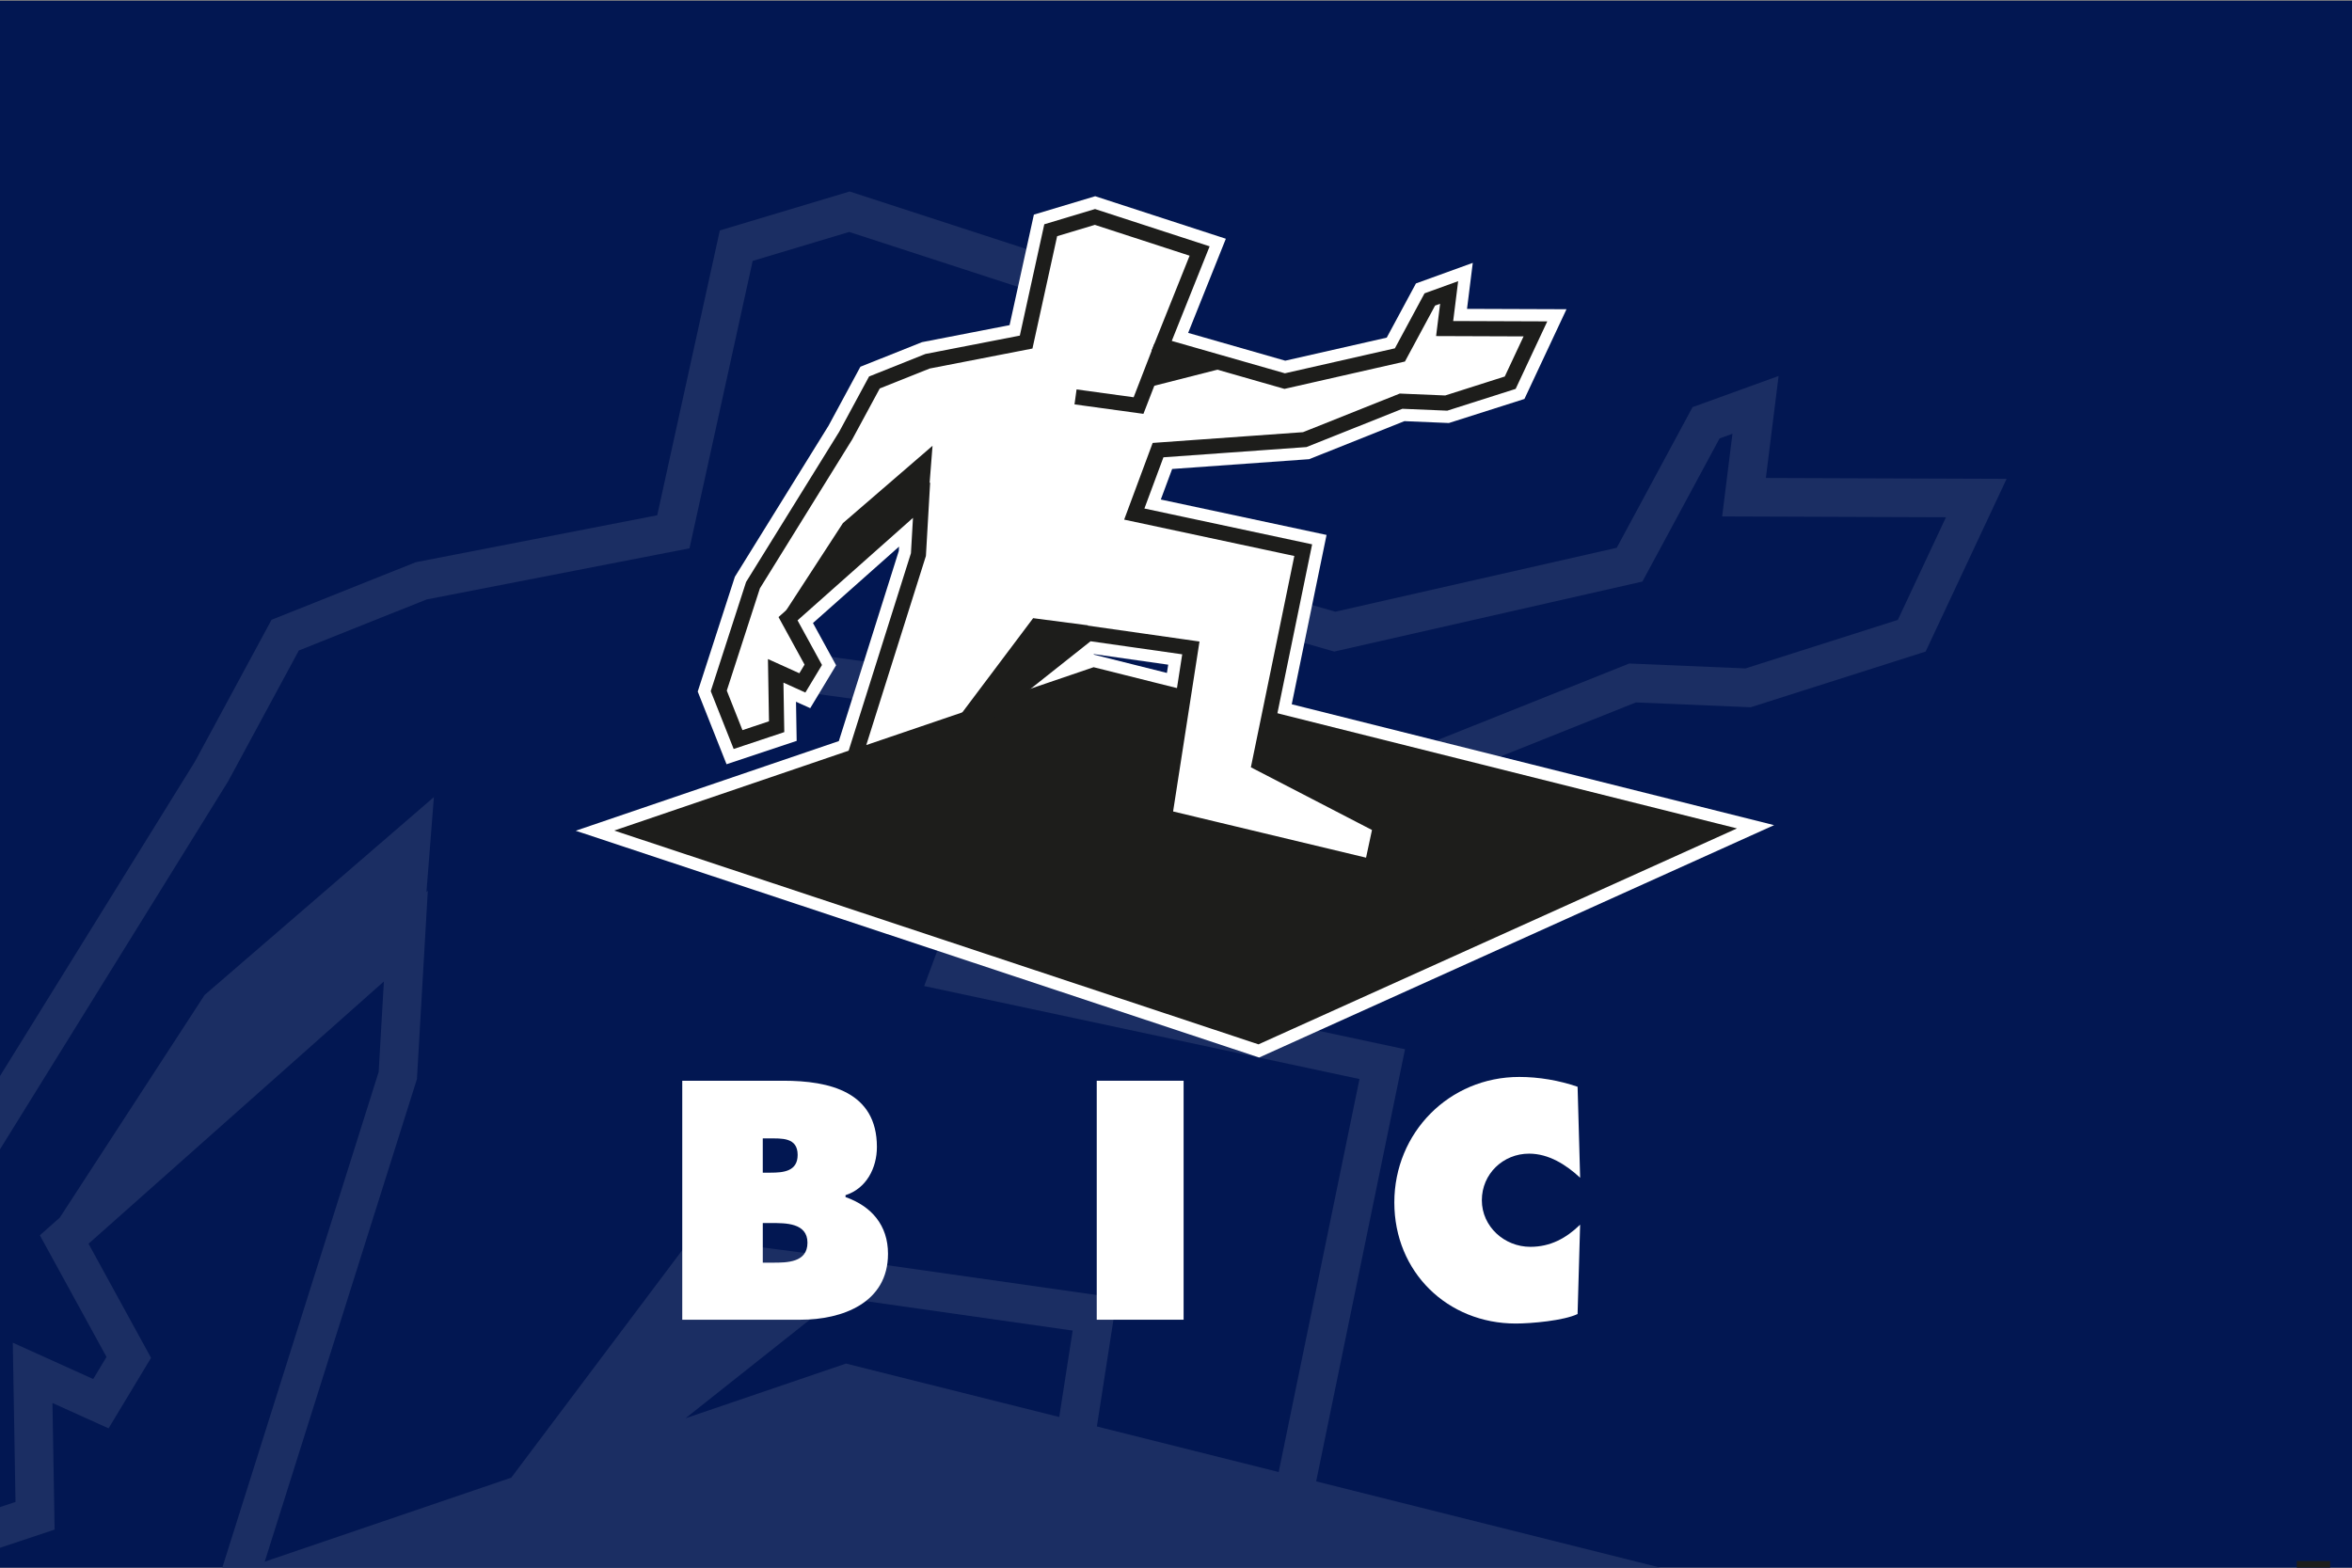
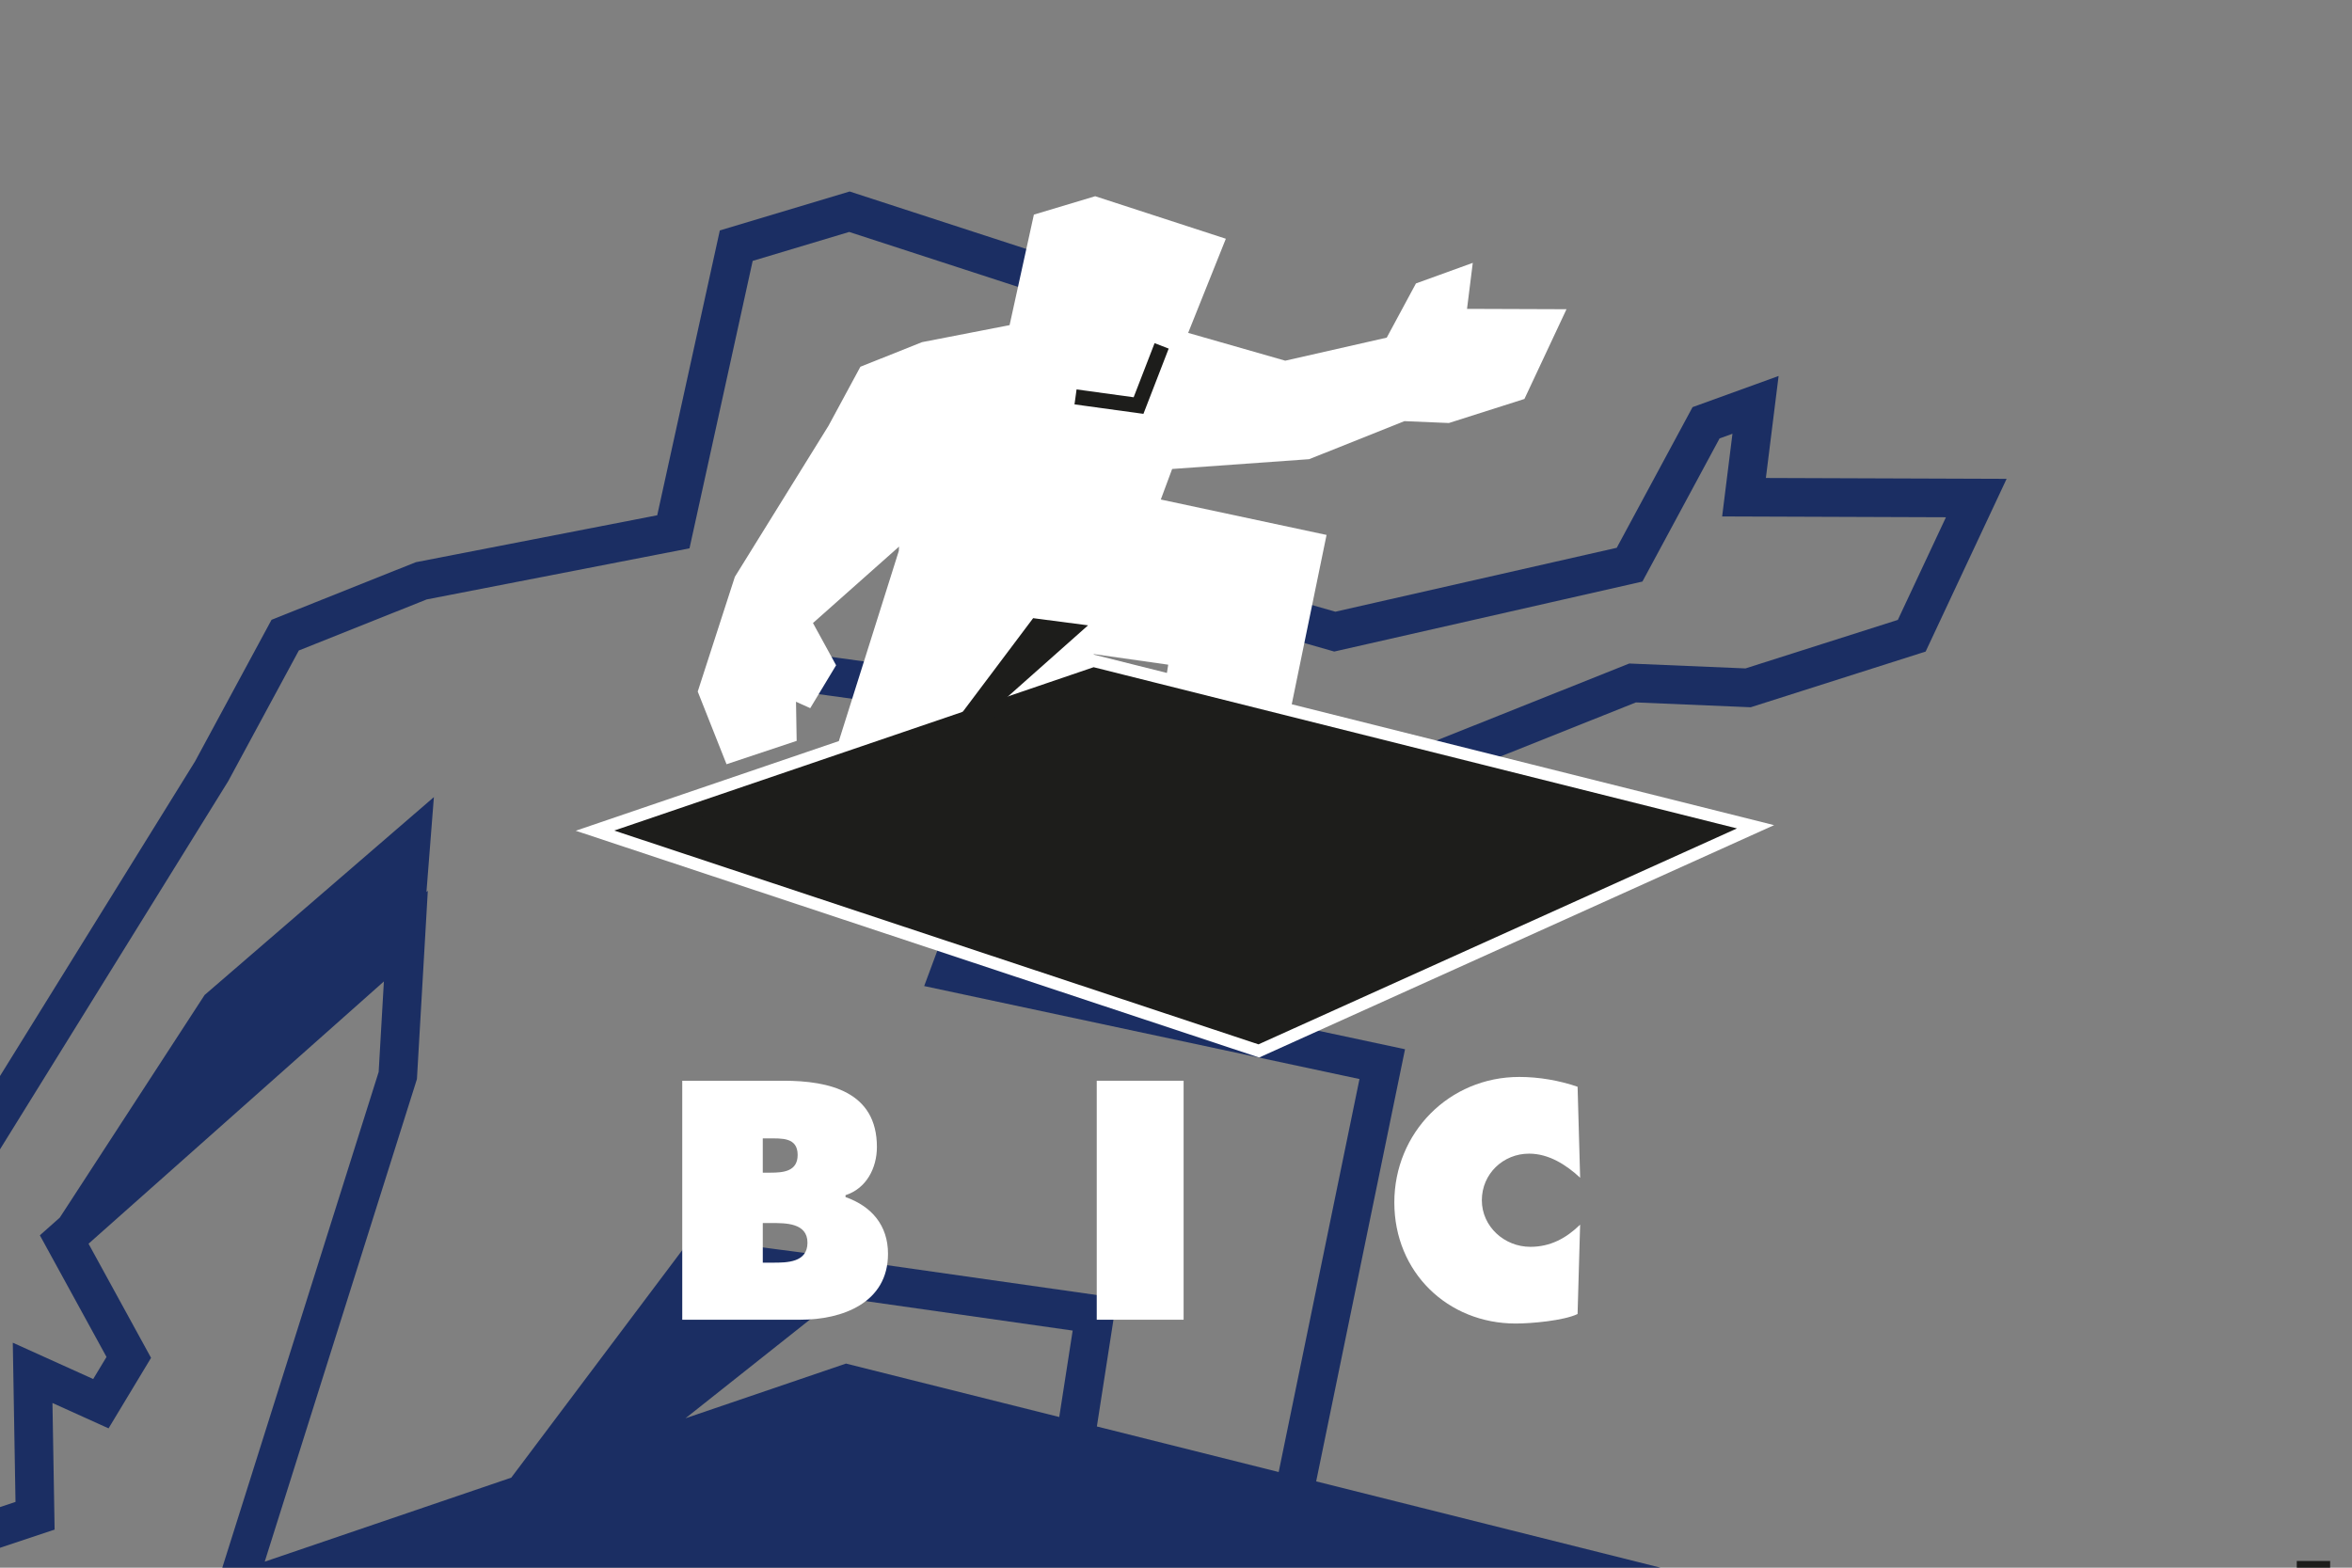
<svg xmlns="http://www.w3.org/2000/svg" id="Ebene_1" data-name="Ebene 1" viewBox="0 0 1920 1280">
  <rect x="0" y="0" width="1920" height="1280" fill="#808080" stroke="none" />
  <defs>
    <style> .cls-1, .cls-2 { fill: none; } .cls-3, .cls-4, .cls-5, .cls-6, .cls-7, .cls-2 { fill-rule: evenodd; } .cls-3, .cls-6 { fill: #1d1d1b; } .cls-4, .cls-5, .cls-8, .cls-9 { fill: #fff; } .cls-5, .cls-6, .cls-9, .cls-2 { stroke: #1d1d1b; stroke-miterlimit: 3.86; stroke-width: 12.33px; } .cls-10 { fill: #021752; } .cls-7 { fill: #1b2e63; } .cls-11 { clip-path: url(#clippath); } </style>
    <clipPath id="clippath">
      <rect class="cls-1" x="0" y="0" width="1920" height="1280" />
    </clipPath>
  </defs>
  <g class="cls-11">
-     <rect class="cls-10" x="0" y=".68" width="1920" height="1280" />
    <path class="cls-7" d="M1074.42,1209.54l72.54-352.84-350.28-74.84,39.74-106.98,298.6-21.35,200.4-80.01,93.71,3.95,142.82-45.48,66.1-141.03-196.52-.7,10.39-83.28-70.24,25.44-61.89,114.84-229.72,52.19-236.28-67.67,79.08-197.55-239.28-77.88-105.98,31.8-51.1,232.56-197.14,38.34-117.71,47.01-62.46,115.64L-35.2,935.35l-73.78,227.98,47.87,120.8,105.69-35.22-1.76-103.38,45.8,20.7,34.69-57.56-51.04-93.18,241.1-214.13-4.26,73.87-130.07,412.46-489.6,166.88,1345.46,446.54,999.31-451.02-959.79-240.56ZM864.69,1156.97l-174.08-43.63-131,44.65,124.61-98.84,191.43,27.25-10.96,70.56ZM340.36,880.97l8.87-153.63-1.1.97,6.07-77.48-187.18,161.57-118.22,181.78-16.25,14.43,54.4,99.32-10.87,18.03-65.63-29.66,2.21,130.01-55.44,18.48-32.71-82.53L-6.38,948.71l192.62-310.8,57.72-106.81,104.34-41.67,214.56-41.73,51.57-234.68,78.78-23.64,197.87,64.4-79.54,198.7.19.05-37.52,96.95-119.23-16.36-4.29,31.24,143.93,19.75,22.71-58.68,131.74-33.56,140.09,40.12,251.59-57.16,62.98-116.86,10.52-3.81-8.42,67.51,182.7.66-39.28,83.81-124.36,39.61-94.88-4-202.12,80.7-313.95,22.45-59.51,160.2,355.35,75.92-65.96,320.87-148.41-37.2,16.3-104.98-233.36-33.23.66-.59-114.7-14.96-146.96,195.56-201.25,68.59,124.28-394.1Z" />
    <path class="cls-4" d="M470.04,678.27l214.73-73.19,48.94-155.21.21-3.58-70.27,62.41,18.88,34.48-21.11,35.03-11.62-5.25.54,31.96-57.25,19.08-23.52-59.35,30.32-93.69,76.47-123.38,26-48.13,50.25-20.07,71.54-13.91,19.83-90.23,50.05-15.02,106.66,34.72-30.77,76.86,79.25,22.7,82.86-18.82,23.84-44.25,46.39-16.8-4.69,37.56,81.2.29-34.34,73.27-61.68,19.64-36.26-1.53-77.79,31.06-111.85,8-9.26,24.94,135.31,28.91-28.42,138.26,393.76,98.69-420.38,189.73-557.84-185.14ZM952.59,549.46l1.05-6.75-60.54-8.62-.43.34,59.93,15.02Z" />
    <g>
      <path class="cls-4" d="M556.94,1077.54h96.53c34.15,0,71.43-13.72,71.43-53.83,0-23.29-13.45-38.82-34.68-46.32v-1.55c17.08-5.44,25.62-22.26,25.62-39.34,0-45.03-38.56-54.09-76.35-54.09h-82.55v195.13ZM622.67,957.46v-27.95h4.92c10.35,0,23.55-1.03,23.55,13.46,0,13.46-11.65,14.5-22,14.5h-6.47ZM622.67,998.61h6.99c11.39,0,29.5-.26,29.5,16.04s-16.82,16.3-28.46,16.3h-8.02v-32.35Z" />
      <rect class="cls-8" x="895.3" y="882.41" width="70.91" height="195.13" />
      <path class="cls-4" d="M1287.81,887.33c-15.01-5.18-31.57-8.02-47.61-8.02-57.2,0-101.97,45.54-101.97,102.48s43.49,98.86,99.13,98.86c12.67,0,39.08-2.33,50.46-7.76l2.08-72.98c-11.39,11.13-24.33,18.11-40.63,18.11-21.22,0-39.6-16.56-39.6-38.04s17.34-38.04,38.57-38.04c16.04,0,30.28,9.06,41.67,19.67l-2.08-74.27Z" />
    </g>
    <polygon class="cls-6" points="520.74 678.07 893.01 551.19 1399.26 678.07 1026.99 846.09 520.74 678.07" />
-     <polygon class="cls-5" points="1253.41 268.53 1179.3 268.26 1182.97 238.79 1167.19 244.51 1142.79 289.79 1048.72 311.16 948.28 282.4 948.28 282.4 979.28 204.95 893.84 177.14 857.73 187.98 837.67 279.3 757.2 294.95 713.81 312.28 690.36 355.68 614.68 477.8 586.75 564.1 602.5 603.84 633.99 593.34 633.22 547.73 654.99 557.57 663.9 542.8 643.29 505.18 752.3 408.35 749.74 452.81 697.62 618.09 808.94 580.21 888.5 517.11 972.13 529.02 950.67 667.21 1119.85 707.74 1127 674.36 1028.1 623.15 1063.86 449.2 925.95 419.73 945.35 367.51 1065.07 358.95 1143.74 327.55 1180.6 329.1 1232.82 312.47 1253.41 268.53" />
    <polyline class="cls-2" points="948.28 282.4 929.42 331.13 877.99 324.07" />
    <polygon class="cls-3" points="888.21 510.58 843.38 504.73 779.07 590.3 810.1 579.96 888.21 510.58" />
-     <polygon class="cls-3" points="758.28 401.9 761.25 363.98 688.09 427.13 639.73 501.49 758.28 401.9" />
-     <polygon class="cls-3" points="940.98 315.29 1005.22 298.93 948.28 282.4 940.98 315.29" />
  </g>
  <rect class="cls-9" x="1881.08" y="1280.68" width="14.92" height="14.92" />
</svg>